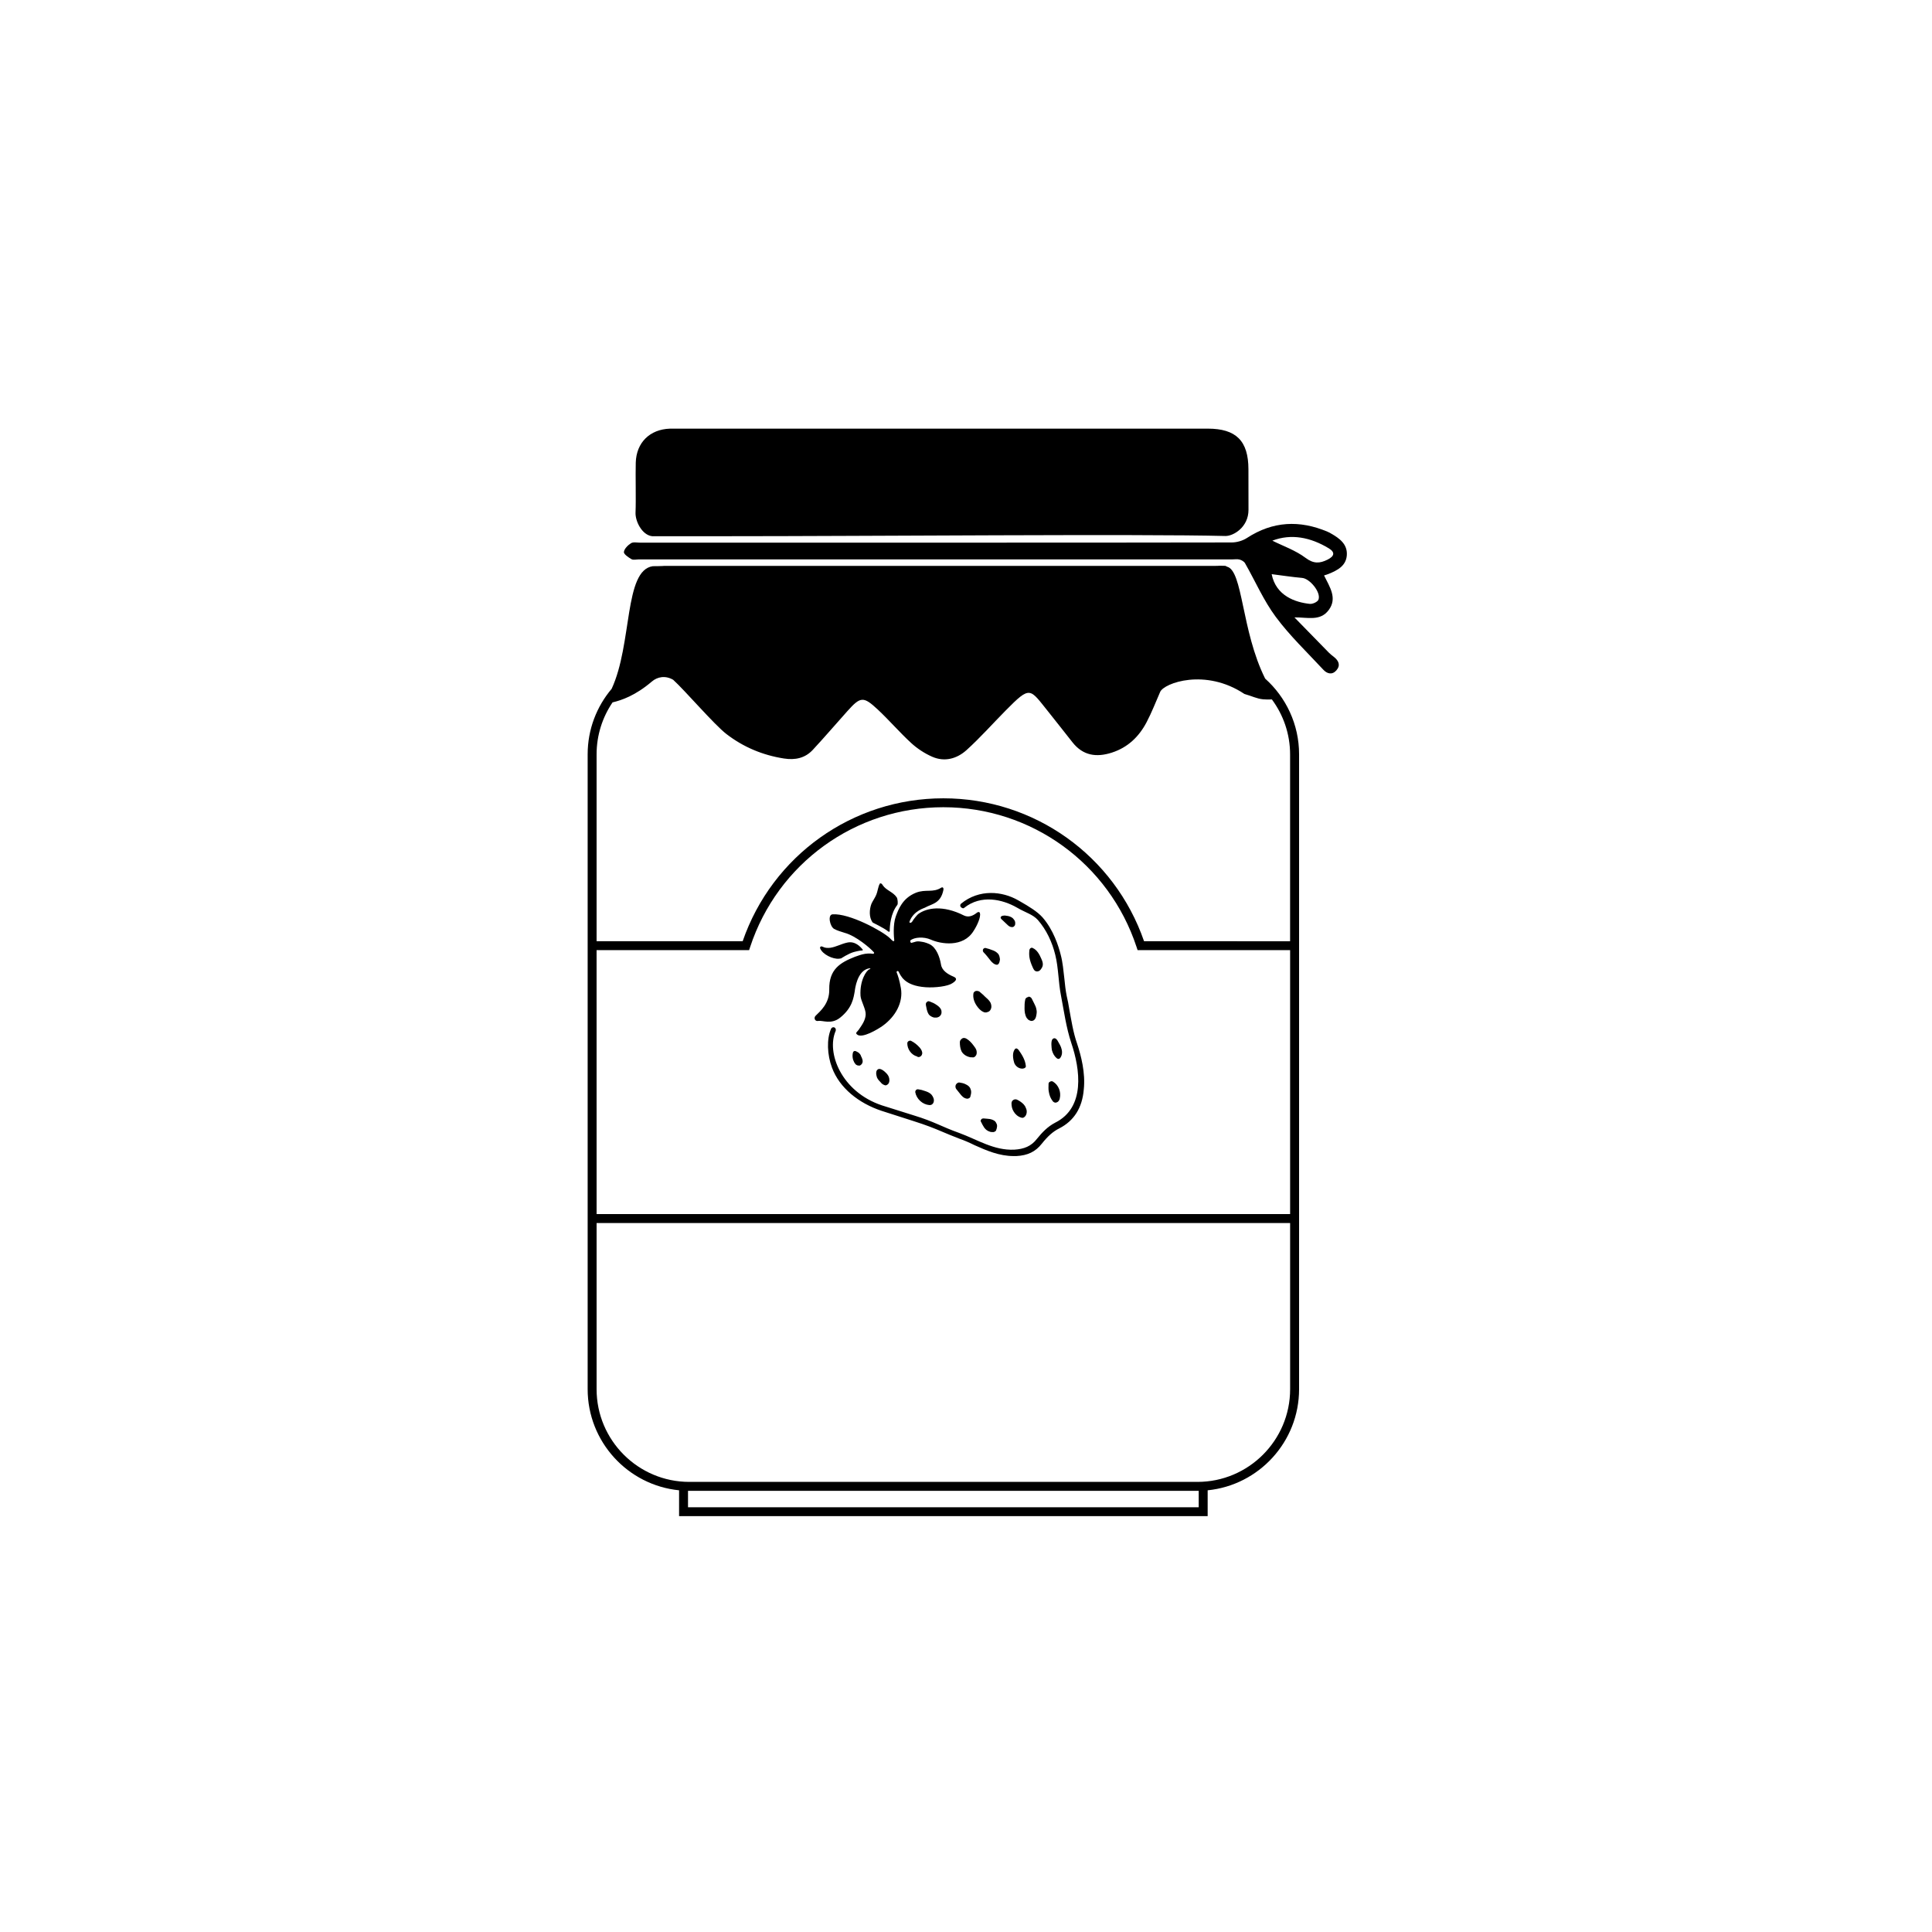
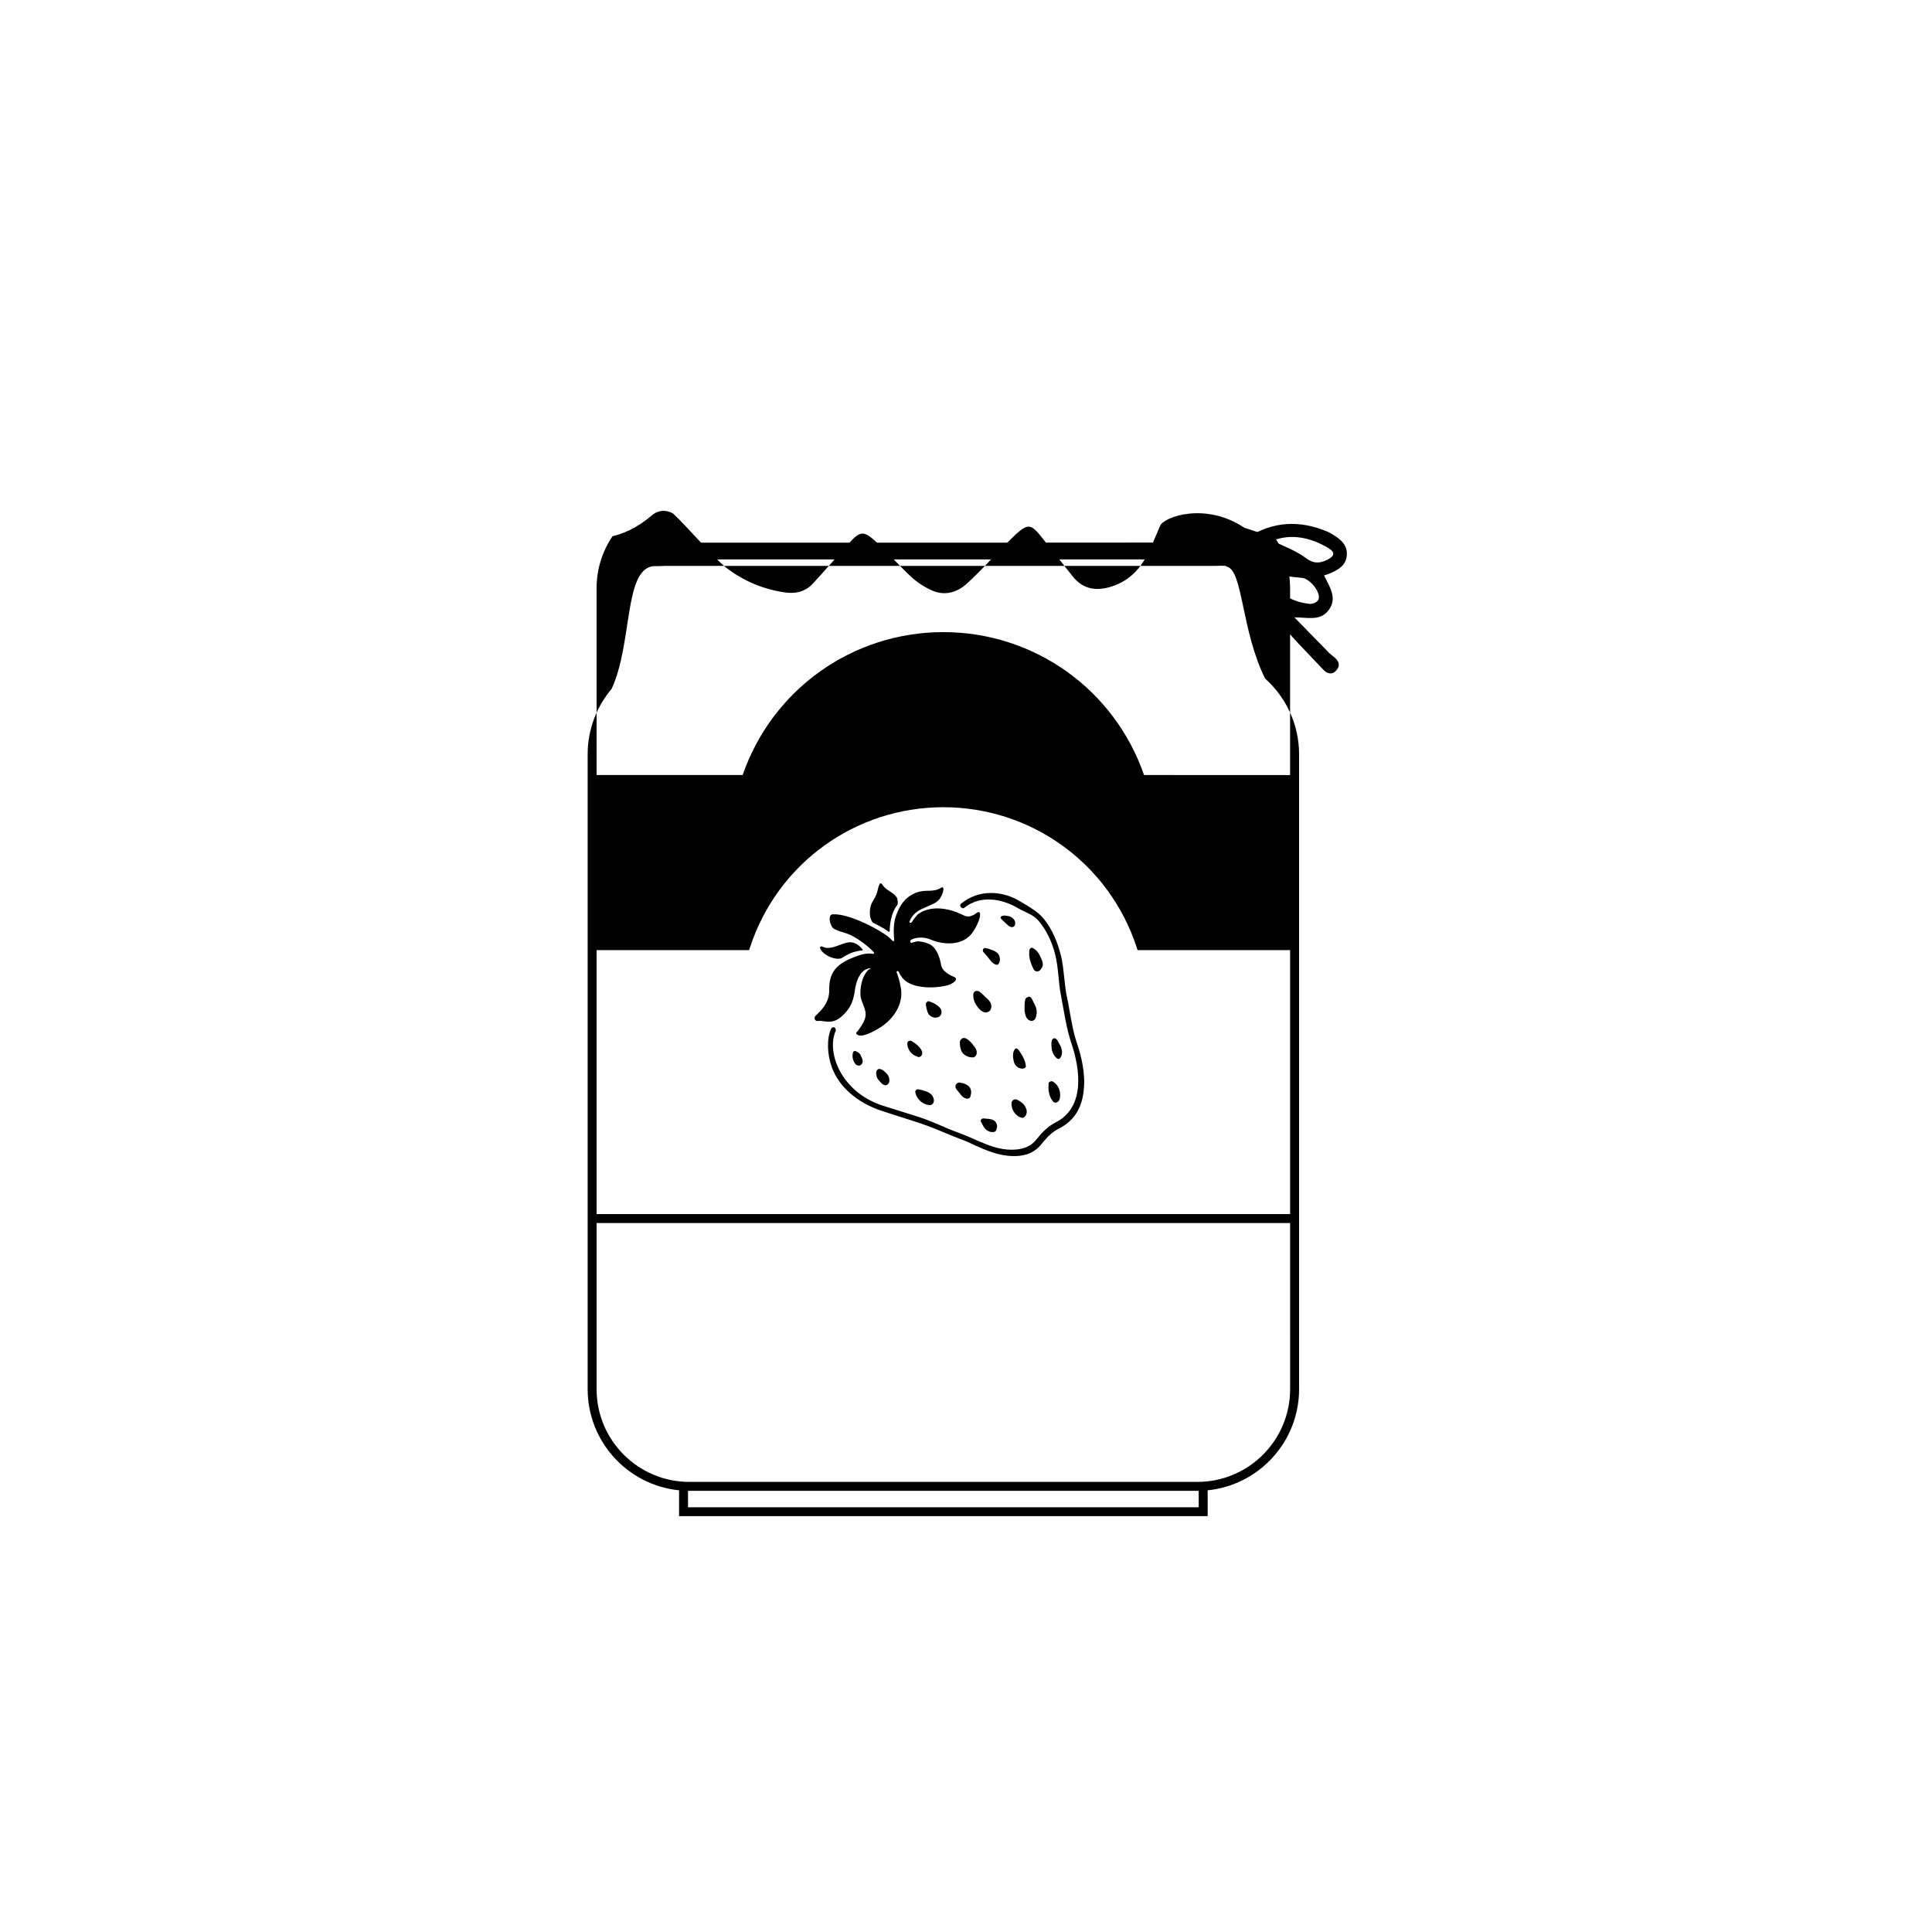
<svg xmlns="http://www.w3.org/2000/svg" fill="#000000" width="800px" height="800px" version="1.1" viewBox="144 144 512 512">
  <g>
    <path d="m374.95 383.49c0.324-0.723 0.969-1.609 1.289-2.414 0.32-0.723 0.484-2.172 0.887-2.816 0-0.082 0.078-0.16 0.16-0.16 0.082 0 0.242 0 0.402 0.16 0.082 0.082 0.164 0.16 0.242 0.324 0.887 1.367 2.738 1.77 3.703 3.219 0.242 0.32 0.402 1.691 0.164 2.012-1.77 2.254-2.012 5.555-2.012 6.922 0 0.16-0.16 0.242-0.32 0.16-1.285-1.047-4.266-2.414-4.184-2.414-1.055-1.371-0.891-3.543-0.332-4.992zm-13.438 11.352c0.242-0.082 0.402 0 0.566 0.082 0.645 0.32 1.285 0.32 2.012 0.242 1.531-0.242 2.898-1.047 4.426-1.367 2.094-0.484 3.539 1.125 4.106 1.852 0.082 0.082 0 0.242-0.164 0.242-0.32 0-0.965 0.082-2.172 0.402-1.449 0.402-3.379 1.691-3.379 1.691l-0.566 0.082c-1.609 0.16-4.348-1.125-4.988-2.738-0.082-0.168 0-0.41 0.16-0.488zm-0.727 19.719c-0.805 0.16-1.207-0.805-0.645-1.367 1.207-1.207 3.703-3.219 3.621-7.004-0.082-5.312 2.898-7.082 6.762-8.613 0.883-0.324 1.77-0.645 2.734-0.805 0.484-0.082 0.965-0.082 1.449-0.082 0.164 0 0.402 0.082 0.645 0.082 0.242 0 0.402-0.242 0.242-0.402-0.969-1.125-4.75-4.348-7.727-5.152-0.965-0.32-1.934-0.562-2.816-1.047-1.125-0.645-1.773-3.785-0.402-3.863 4.426-0.32 13.199 4.426 15.133 6.277 0.566 0.562 0.887 0.965 1.125 0.805 0.082-0.082 0.082-0.16 0.082-0.242-0.082-0.645-0.402-4.023 0.402-6.277 0.723-1.93 1.77-4.828 5.312-6.277 2.656-1.047 4.508 0.082 6.762-1.367 0.402-0.242 0.645 0.16 0.562 0.562-0.723 3.703-3.059 3.703-4.91 4.75 0 0.082-2.898 0.723-4.023 3.543-0.32 0.723 0.48 0.48 0.645 0.16 0.402-0.723 1.449-1.93 1.609-2.012 2.172-1.609 6.438-2.496 12.152 0.402 1.047 0.48 2.172 0.242 3.461-0.805 0.242-0.16 0.645-0.242 0.723 0.16 0.32 0.965-0.723 3.301-1.691 4.75-2.734 4.426-8.691 3.461-11.348 2.254-1.852-0.805-4.348-0.645-5.394 0.242-0.082 0.16 0.082 0.645 0.242 0.645 1.125-0.242 1.285-0.562 2.652-0.32 1.289 0.16 2.094 0.645 2.172 0.645 1.852 0.887 2.738 3.461 3.059 5.391 0.242 1.609 1.77 2.574 3.301 3.219 0.965 0.402 0.965 0.965-0.32 1.77-1.207 0.805-4.508 1.207-7.004 1.047-5.875-0.402-6.68-3.219-7.242-4.184-0.164-0.242-0.566-0.082-0.484 0.242 0.32 0.805 0.723 1.934 1.125 4.184 0.645 3.703-1.367 7.484-4.828 9.98-1.125 0.805-5.551 3.543-6.84 2.254-0.484-0.402 0.164-0.723 0.484-1.207 0.883-1.285 1.77-2.496 1.852-4.023 0.078-1.449-1.289-3.621-1.371-4.988-0.242-4.023 1.531-6.68 2.336-7.004 0.562-0.16 0.164-0.324-0.164-0.242-3.059 0.645-3.621 5.391-3.699 6.035-0.32 1.77-0.645 4.426-3.863 7.004-2.406 1.926-4.66 0.641-5.871 0.883zm47.41-14.891c-0.645 0-1.367-0.645-1.77-1.207-0.562-0.723-1.125-1.449-1.77-2.094-0.242-0.242-0.242-0.645-0.082-0.887 0.164-0.16 0.402-0.324 0.645-0.242 0.645 0.16 1.207 0.324 1.77 0.562 0.48 0.16 0.965 0.402 1.367 0.805 0.484 0.402 0.562 1.047 0.645 1.609 0 0.004-0.082 1.453-0.805 1.453zm-0.242 43.945c-0.082 0.164-0.484 0.402-0.723 0.402-0.32 0-0.723 0-1.047-0.16-0.484-0.16-0.965-0.48-1.367-1.047-0.32-0.48-0.566-0.965-0.805-1.449-0.164-0.242-0.164-0.48 0-0.645 0.082-0.242 0.402-0.32 0.645-0.32 0.32 0 0.645 0.082 0.965 0.082 0.242 0 0.484 0.078 0.727 0.078 0.805 0.16 1.449 0.48 1.691 1.125 0.316 0.484 0.234 1.125-0.086 1.934zm-3.219-35.816c0.082 0.164 0.242 0.242 0.402 0.402 0.082 0.082 0.082 0.082 0.16 0.164 0.484 0.402 0.887 0.805 1.207 1.367 0.242 0.562 0.32 1.207 0.082 1.691-0.164 0.402-0.484 0.723-0.969 0.805-0.16 0.082-0.242 0.082-0.402 0.082-0.164 0-0.324 0-0.484-0.082-0.645-0.242-1.125-0.723-1.531-1.207-1.047-1.289-1.449-2.656-1.207-3.863 0-0.082 0.082-0.16 0.164-0.242 0.164-0.242 0.484-0.32 0.723-0.32 0.242 0 0.484 0.078 0.645 0.16 0.406 0.316 0.809 0.719 1.211 1.043zm-3.383 16.418c-1.125-0.16-2.012-0.723-2.496-1.527-0.402-0.809-0.484-1.691-0.484-2.496 0-0.32 0.164-0.645 0.484-0.883 0.164-0.164 0.402-0.242 0.645-0.242 0.164 0 0.402 0.082 0.566 0.164 0.723 0.402 1.367 1.047 2.012 1.934 0.242 0.32 0.484 0.645 0.645 1.047 0.164 0.484 0.164 0.965 0 1.367-0.16 0.242-0.32 0.484-0.562 0.562-0.082 0.078-0.242 0.078-0.402 0.078-0.164-0.004-0.246-0.082-0.406-0.004zm-0.16 10.223c0 0.164-0.082 0.402-0.324 0.566-0.16 0.078-0.32 0.16-0.48 0.16h-0.082c-0.887-0.078-1.449-0.723-1.934-1.367l-0.965-1.207c-0.32-0.484-0.242-1.125 0.164-1.449 0.242-0.242 0.562-0.32 0.805-0.242 0.484 0.082 0.969 0.16 1.449 0.402 0.723 0.32 1.207 0.723 1.371 1.289 0.238 0.48 0.238 1.121-0.004 1.848zm-14.488-1.531c0.164-0.16 0.32-0.242 0.566-0.242 0.645 0.082 1.285 0.242 1.93 0.484 0.484 0.16 1.125 0.402 1.609 0.883 0.484 0.566 0.805 1.289 0.645 1.934-0.078 0.324-0.242 0.562-0.48 0.723-0.082 0.082-0.32 0.16-0.484 0.16h-0.242c-1.773-0.16-3.383-1.609-3.703-3.461 0-0.156 0.082-0.316 0.16-0.48zm-2.254-12.555c0-0.082 0.082-0.164 0.082-0.164 0.082-0.242 0.402-0.402 0.645-0.402 0.082 0 0.242 0 0.324 0.082 0.805 0.402 1.527 0.965 2.25 1.77 0.324 0.402 0.723 0.965 0.645 1.609-0.082 0.402-0.32 0.723-0.645 0.805-0.078 0.078-0.16 0.078-0.242 0.078-0.16 0-0.32 0-0.484-0.16-1.527-0.398-2.652-2.008-2.574-3.617zm5.957-7.242c-0.48-0.402-0.645-1.047-0.805-1.609-0.082-0.402-0.164-0.805-0.242-1.207 0-0.242 0-0.48 0.164-0.645 0.16-0.16 0.32-0.32 0.562-0.32 0.082 0 0.242 0.082 0.32 0.082 0.645 0.242 1.207 0.48 1.77 0.883 0.484 0.324 1.047 0.727 1.289 1.449 0.082 0.402 0.082 0.805-0.082 1.125-0.242 0.484-0.723 0.805-1.367 0.805h-0.402c-0.484-0.082-0.887-0.324-1.207-0.562zm-10.707 17.145c0 0.883-0.48 1.207-0.723 1.285-0.078 0.082-0.242 0.082-0.32 0.082-0.16 0-0.242-0.082-0.32-0.082-0.402-0.16-0.723-0.402-0.883-0.645-0.402-0.402-0.805-0.805-1.047-1.367-0.242-0.723-0.402-1.852 0.32-2.176 0.078-0.078 0.242-0.078 0.32-0.078 0.883 0 2.094 1.367 2.172 1.531 0.242 0.32 0.48 0.805 0.48 1.449zm-7.078-4.992c0 0.484-0.32 0.969-0.805 1.125h-0.242c-0.242 0-0.484-0.078-0.723-0.242-0.242-0.242-0.402-0.484-0.484-0.645-0.402-0.723-0.562-1.691-0.32-2.574 0.082-0.242 0.242-0.402 0.484-0.402h0.16c0.566 0.242 0.969 0.48 1.125 0.723 0.242 0.242 0.32 0.48 0.402 0.723l0.164 0.32c0.074 0.246 0.238 0.57 0.238 0.973zm58.59 7.484c-0.402 4.828-2.574 8.289-6.519 10.301-1.609 0.805-2.981 2.012-4.586 4.023-1.691 2.172-3.785 3.137-6.762 3.297h-0.723c-3.781 0-7.164-1.449-10.383-2.898-1.289-0.645-2.574-1.207-3.945-1.691-1.934-0.723-3.383-1.367-4.75-1.93-2.094-0.887-4.106-1.691-7.406-2.738-3.219-1.047-5.555-1.77-8.531-2.738-6.035-2.012-11.105-6.035-13.117-11.43-1.285-3.383-1.449-7.644-0.242-10.301 0.16-0.402 0.723-0.562 1.047-0.242 0.242 0.242 0.242 0.562 0.164 0.805-2.496 5.715 1.449 16.098 12.234 19.719 3.059 0.969 5.391 1.691 8.453 2.656 5.555 1.691 7.324 2.981 12.074 4.668 4.832 1.77 9.176 4.668 14.566 4.426 2.574-0.16 4.508-0.887 6.035-2.898 1.371-1.691 2.82-3.219 4.828-4.266 8.051-4.023 6.602-14.168 4.266-21.09-1.367-4.106-1.93-8.371-2.734-12.555-0.723-3.621-0.645-7.324-1.531-10.867-0.805-3.301-2.336-6.602-4.586-9.176-1.371-1.531-3.219-1.93-5.555-3.301-3.785-2.172-9.496-3.539-14.008 0.082-0.242 0.242-0.645 0-0.883-0.242-0.242-0.32-0.164-0.645 0.078-0.887 4.832-3.945 10.945-3.301 15.133-0.887 0.164 0.082 0.402 0.242 0.562 0.32 2.254 1.289 4.508 2.656 5.875 4.184 2.898 3.301 4.269 7.648 4.828 9.898 0.566 2.094 0.723 4.266 0.969 6.277 0.16 1.527 0.32 3.219 0.645 4.75 0.242 1.047 0.48 2.172 0.645 3.301 0.562 3.059 1.047 6.277 2.094 9.258 1.043 3.16 2.25 7.746 1.766 12.172zm-12.332-31.309h-0.059c-0.723 0-0.965-0.723-1.125-1.047-0.965-2.094-1.047-3.301-0.883-4.668 0.082-0.32 0.32-0.562 0.645-0.562 0.082 0 0.164 0 0.242 0.082 1.125 0.484 1.773 1.691 2.254 2.816 0.723 1.531 0.402 2.172-0.242 2.977-0.242 0.242-0.484 0.402-0.887 0.402h0.055zm-1.43 7.246 0.645 1.285c0.242 0.484 0.484 0.969 0.566 1.531 0.16 0.562 0.082 1.125-0.082 1.852-0.082 0.32-0.242 0.805-0.645 1.047-0.164 0.082-0.32 0.164-0.566 0.164-0.16 0-0.402-0.082-0.562-0.164-0.242-0.082-0.484-0.32-0.723-0.645-0.484-0.805-0.566-1.77-0.566-2.496 0-0.805 0-1.531 0.164-2.254 0-0.32 0.242-0.562 0.562-0.723 0.164 0 0.242 0 0.32-0.164 0.402 0 0.727 0.242 0.887 0.566zm-1.77 31.148c-0.164 0.16-0.242 0.242-0.402 0.32-0.082 0.078-0.242 0.078-0.32 0.078-0.082 0-0.242 0-0.402-0.078-0.805-0.242-1.531-0.887-1.934-1.609-0.402-0.645-0.562-1.367-0.562-2.172 0-0.242 0.082-0.402 0.16-0.562 0.242-0.324 0.566-0.48 0.887-0.48 0.242 0 0.402 0.078 0.562 0.16 0.324 0.164 0.566 0.324 0.805 0.484 0.566 0.402 1.125 0.887 1.371 1.609 0.398 0.719 0.32 1.684-0.164 2.25zm0.164-13.445c0 0.082 0.078 0.324-0.082 0.484-0.164 0.164-0.32 0.242-0.402 0.242-0.164 0.082-0.32 0.082-0.484 0.082-0.883 0-1.77-0.645-2.094-1.531-0.645-2.094-0.164-3.137 0.082-3.461 0-0.082 0.078-0.082 0.078-0.164 0.164-0.16 0.402-0.242 0.566-0.16 0.16 0.082 0.32 0.242 0.402 0.324 0.805 1.129 1.77 2.578 1.934 4.184zm-2.82-37.426c0 0.242-0.16 0.402-0.32 0.562-0.082 0.082-0.242 0.16-0.402 0.16h-0.16c-0.484 0-0.887-0.32-1.207-0.645l-1.531-1.449c-0.242-0.242-0.32-0.484-0.082-0.723 0.164-0.16 0.645-0.242 0.805-0.242 0 0 1.852 0 2.496 0.965 0.402 0.406 0.484 0.891 0.402 1.371zm10.062 41.695c1.449 0.887 2.172 2.738 1.77 4.426 0 0.16-0.164 0.562-0.402 0.805-0.164 0.164-0.484 0.32-0.723 0.32-0.082 0-0.242 0-0.32-0.078-0.242-0.078-0.402-0.242-0.484-0.402-0.484-0.645-0.805-1.367-0.965-2.336-0.164-0.723-0.082-1.449-0.082-2.172 0-0.242 0.164-0.484 0.402-0.562 0.238-0.164 0.562-0.164 0.805 0zm-0.164-11.27c0.164-0.16 0.32-0.242 0.484-0.242 0.402 0 0.723 0.32 1.047 0.965 0.32 0.562 0.723 1.207 0.883 1.93 0.242 0.887 0.082 1.691-0.32 2.254-0.078 0.16-0.242 0.242-0.402 0.32h-0.16c-0.164 0-0.402-0.16-0.484-0.242-0.562-0.484-0.965-1.207-1.207-2.094-0.078-0.559-0.32-2.328 0.16-2.891z" />
-     <path d="m479.28 323.84c-6.344-12.711-5.863-28.684-10.148-29.676-0.07-0.059-0.242-0.164-0.43-0.211-0.156-0.043-2.184-0.023-2.488-0.008-0.234 0.012 1.211 0.023 0.984 0.023h-147.18c-0.148 0-0.305 0.02-0.457 0.031-0.262 0.027-2.242 0.055-2.559 0.047-7.672 1.09-5.387 20.594-10.91 32.5-3.961 4.691-6.356 10.746-6.356 17.352v168.25c0 13.938 10.641 25.438 24.227 26.797v6.852h140.08v-6.852c13.586-1.363 24.227-12.859 24.227-26.797v-168.25c0-7.957-3.481-15.125-8.988-20.059zm-177.18 71.961h40.418l0.27-0.816c7.285-22.168 27.867-37.062 51.207-37.062s43.918 14.895 51.211 37.062l0.27 0.816h40.418v69.941h-183.79zm159.57 143.29v4.348h-135.34v-4.348zm24.227-26.934c0 13.547-11.02 24.562-24.566 24.562h-134.66c-13.547 0-24.566-11.02-24.566-24.562v-44.043h183.79zm-38.711-118.72c-7.844-22.691-29.105-37.875-53.188-37.875-24.078 0-45.344 15.184-53.184 37.875h-38.711v-49.527c0-5.102 1.562-9.84 4.231-13.77 2.406-0.574 6.023-1.781 10.43-5.539 1.441-1.23 3.551-1.672 5.637-0.445 3.125 2.824 10.832 11.844 14.109 14.371 4.469 3.445 9.586 5.598 15.223 6.481 2.984 0.469 5.609-0.074 7.664-2.285 3.125-3.359 6.106-6.852 9.172-10.27 3.473-3.875 4.231-3.984 8.066-0.402 3.051 2.852 5.781 6.051 8.855 8.871 1.602 1.469 3.523 2.723 5.512 3.606 3.34 1.484 6.617 0.539 9.164-1.766 3.637-3.293 6.902-6.984 10.359-10.48 6.629-6.703 6.312-5.832 11.32 0.375 2.16 2.68 4.262 5.41 6.406 8.105 2.781 3.5 6.309 4.004 10.387 2.695 4.25-1.367 7.191-4.219 9.207-8.035 1.371-2.602 2.43-5.367 3.613-8.066 1.027-2.344 11.988-6.348 22.324 0.551 1.977 0.555 3.266 1.254 4.941 1.418 0.719 0.07 1.527 0.066 2.34 0.031 3.016 4.082 4.824 9.105 4.824 14.559v49.527z" />
-     <path d="m336.2 286.1c36.848 0.004 110.27-0.633 132.52-0.055 2.09 0.055 6.148-2.297 6.144-6.934 0-2.461-0.016-8.285-0.016-10.746-0.012-7.535-3.258-10.773-10.797-10.773h-140.78c-0.574 0-1.152-0.016-1.723 0.004-5.344 0.18-8.914 3.684-9.066 9.016-0.094 3.281 0.086 9.93-0.059 13.211-0.098 2.273 1.676 5.902 4.328 6.269 0.082 0.004 0.172 0.012 0.25 0.012z" />
+     <path d="m479.28 323.84c-6.344-12.711-5.863-28.684-10.148-29.676-0.07-0.059-0.242-0.164-0.43-0.211-0.156-0.043-2.184-0.023-2.488-0.008-0.234 0.012 1.211 0.023 0.984 0.023h-147.18c-0.148 0-0.305 0.02-0.457 0.031-0.262 0.027-2.242 0.055-2.559 0.047-7.672 1.09-5.387 20.594-10.91 32.5-3.961 4.691-6.356 10.746-6.356 17.352v168.25c0 13.938 10.641 25.438 24.227 26.797v6.852h140.08v-6.852c13.586-1.363 24.227-12.859 24.227-26.797v-168.25c0-7.957-3.481-15.125-8.988-20.059zm-177.18 71.961h40.418l0.27-0.816c7.285-22.168 27.867-37.062 51.207-37.062s43.918 14.895 51.211 37.062l0.27 0.816h40.418v69.941h-183.79zm159.57 143.29v4.348h-135.34v-4.348zm24.227-26.934c0 13.547-11.02 24.562-24.566 24.562h-134.66c-13.547 0-24.566-11.02-24.566-24.562v-44.043h183.79m-38.711-118.72c-7.844-22.691-29.105-37.875-53.188-37.875-24.078 0-45.344 15.184-53.184 37.875h-38.711v-49.527c0-5.102 1.562-9.84 4.231-13.77 2.406-0.574 6.023-1.781 10.43-5.539 1.441-1.23 3.551-1.672 5.637-0.445 3.125 2.824 10.832 11.844 14.109 14.371 4.469 3.445 9.586 5.598 15.223 6.481 2.984 0.469 5.609-0.074 7.664-2.285 3.125-3.359 6.106-6.852 9.172-10.27 3.473-3.875 4.231-3.984 8.066-0.402 3.051 2.852 5.781 6.051 8.855 8.871 1.602 1.469 3.523 2.723 5.512 3.606 3.34 1.484 6.617 0.539 9.164-1.766 3.637-3.293 6.902-6.984 10.359-10.48 6.629-6.703 6.312-5.832 11.32 0.375 2.16 2.68 4.262 5.41 6.406 8.105 2.781 3.5 6.309 4.004 10.387 2.695 4.25-1.367 7.191-4.219 9.207-8.035 1.371-2.602 2.43-5.367 3.613-8.066 1.027-2.344 11.988-6.348 22.324 0.551 1.977 0.555 3.266 1.254 4.941 1.418 0.719 0.07 1.527 0.066 2.34 0.031 3.016 4.082 4.824 9.105 4.824 14.559v49.527z" />
    <path d="m494.89 296.5c1.52 3.094 3.562 6.023 1.242 9.156-2.262 3.051-5.59 1.914-9.094 1.961 3.047 3.125 6.09 6.254 9.148 9.367 0.402 0.406 0.867 0.75 1.32 1.109 1.27 1.008 1.816 2.231 0.641 3.57-1.109 1.262-2.445 0.902-3.441-0.168-4.281-4.609-8.883-8.992-12.617-14.02-3.231-4.352-5.426-9.469-8.141-14.215-0.262-0.457-0.902-0.82-1.441-0.969-0.613-0.168-1.305-0.043-1.961-0.043h-157.25c-0.656 0-1.441 0.223-1.941-0.059-0.82-0.469-2.086-1.34-2.016-1.902 0.105-0.863 1.055-1.809 1.891-2.332 0.598-0.375 1.594-0.141 2.414-0.141 27.738-0.004 129.02 0.016 156.76-0.055 1.363-0.004 2.914-0.449 4.051-1.191 6.848-4.457 13.941-4.789 21.344-1.66 0.297 0.125 0.594 0.281 0.875 0.445 2.293 1.297 4.457 2.852 4.246 5.797-0.203 2.844-2.531 4.019-4.887 4.969-0.297 0.125-0.609 0.207-1.141 0.379zm-13.887-0.344c1.145 5.754 6.258 7.469 10.109 7.879 0.75 0.078 2.062-0.52 2.297-1.125 0.738-1.91-2.269-5.578-4.336-5.758-2.648-0.23-5.289-0.645-8.07-0.996zm0.18-8.875c2.836 1.418 6.152 2.562 8.816 4.566 2.133 1.605 3.777 1.477 5.797 0.473 1.863-0.926 2.07-1.965 0.348-3.008-4.824-2.922-9.938-3.949-14.961-2.031z" />
  </g>
</svg>